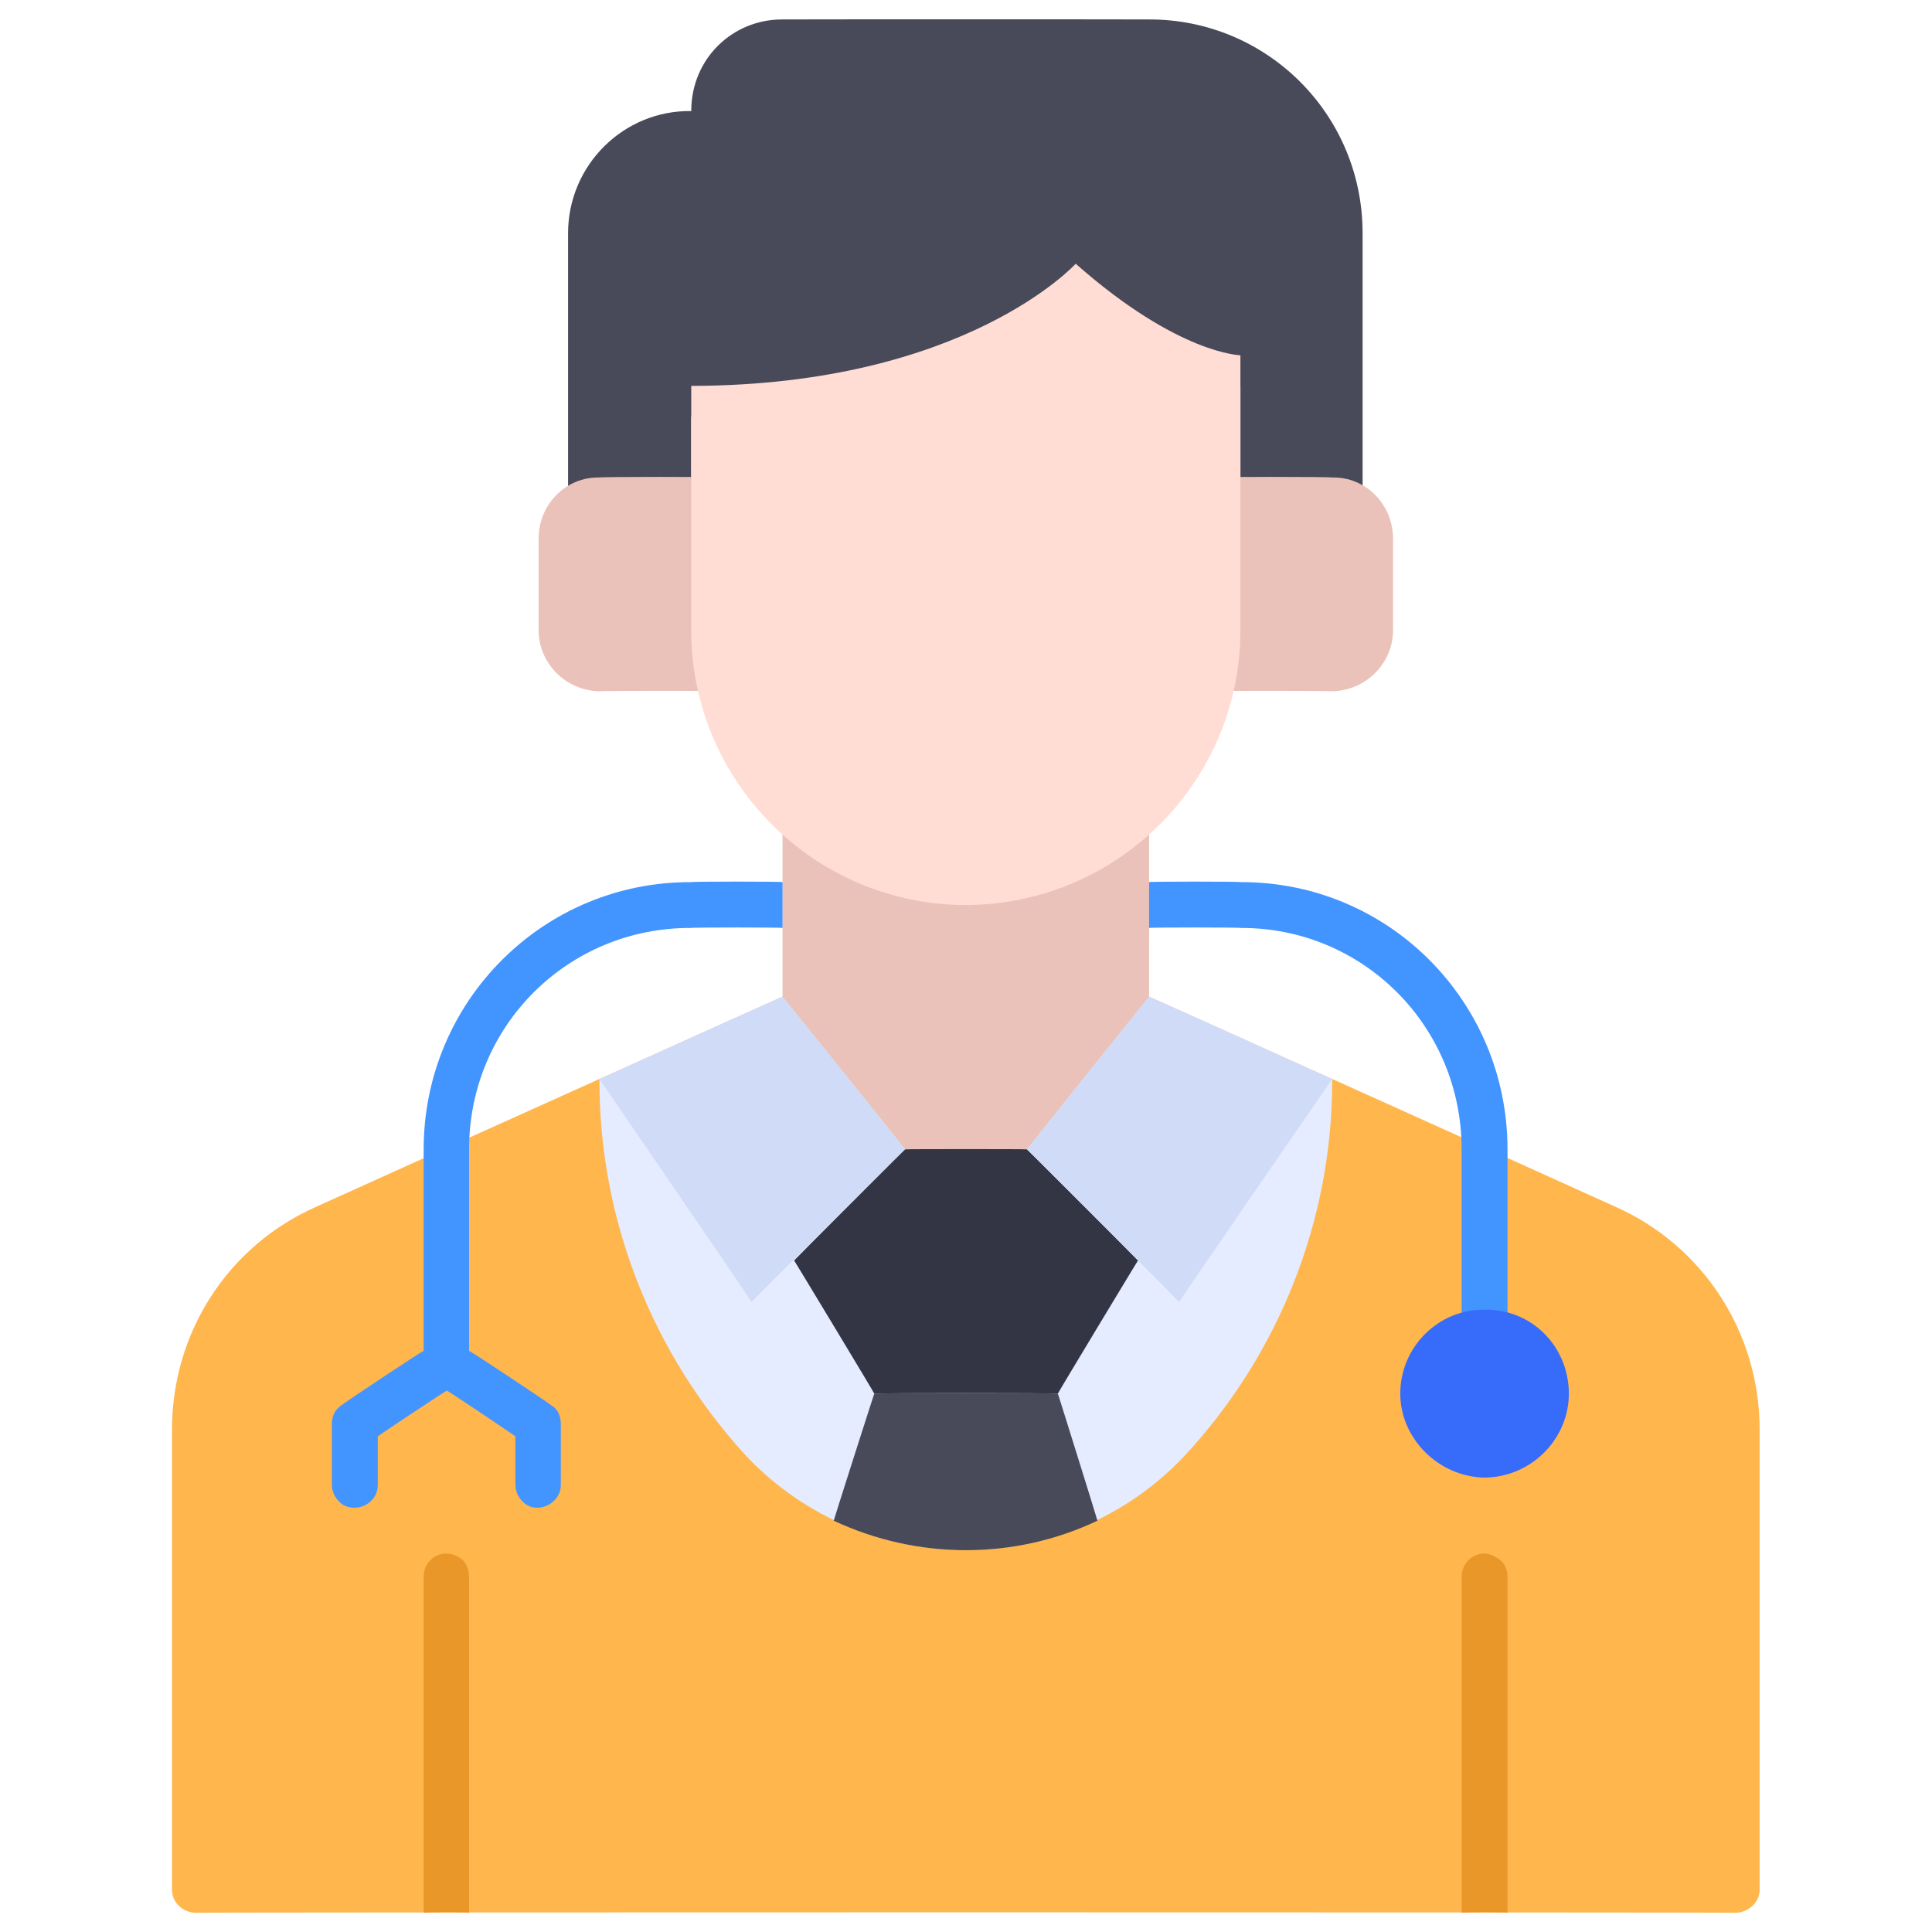
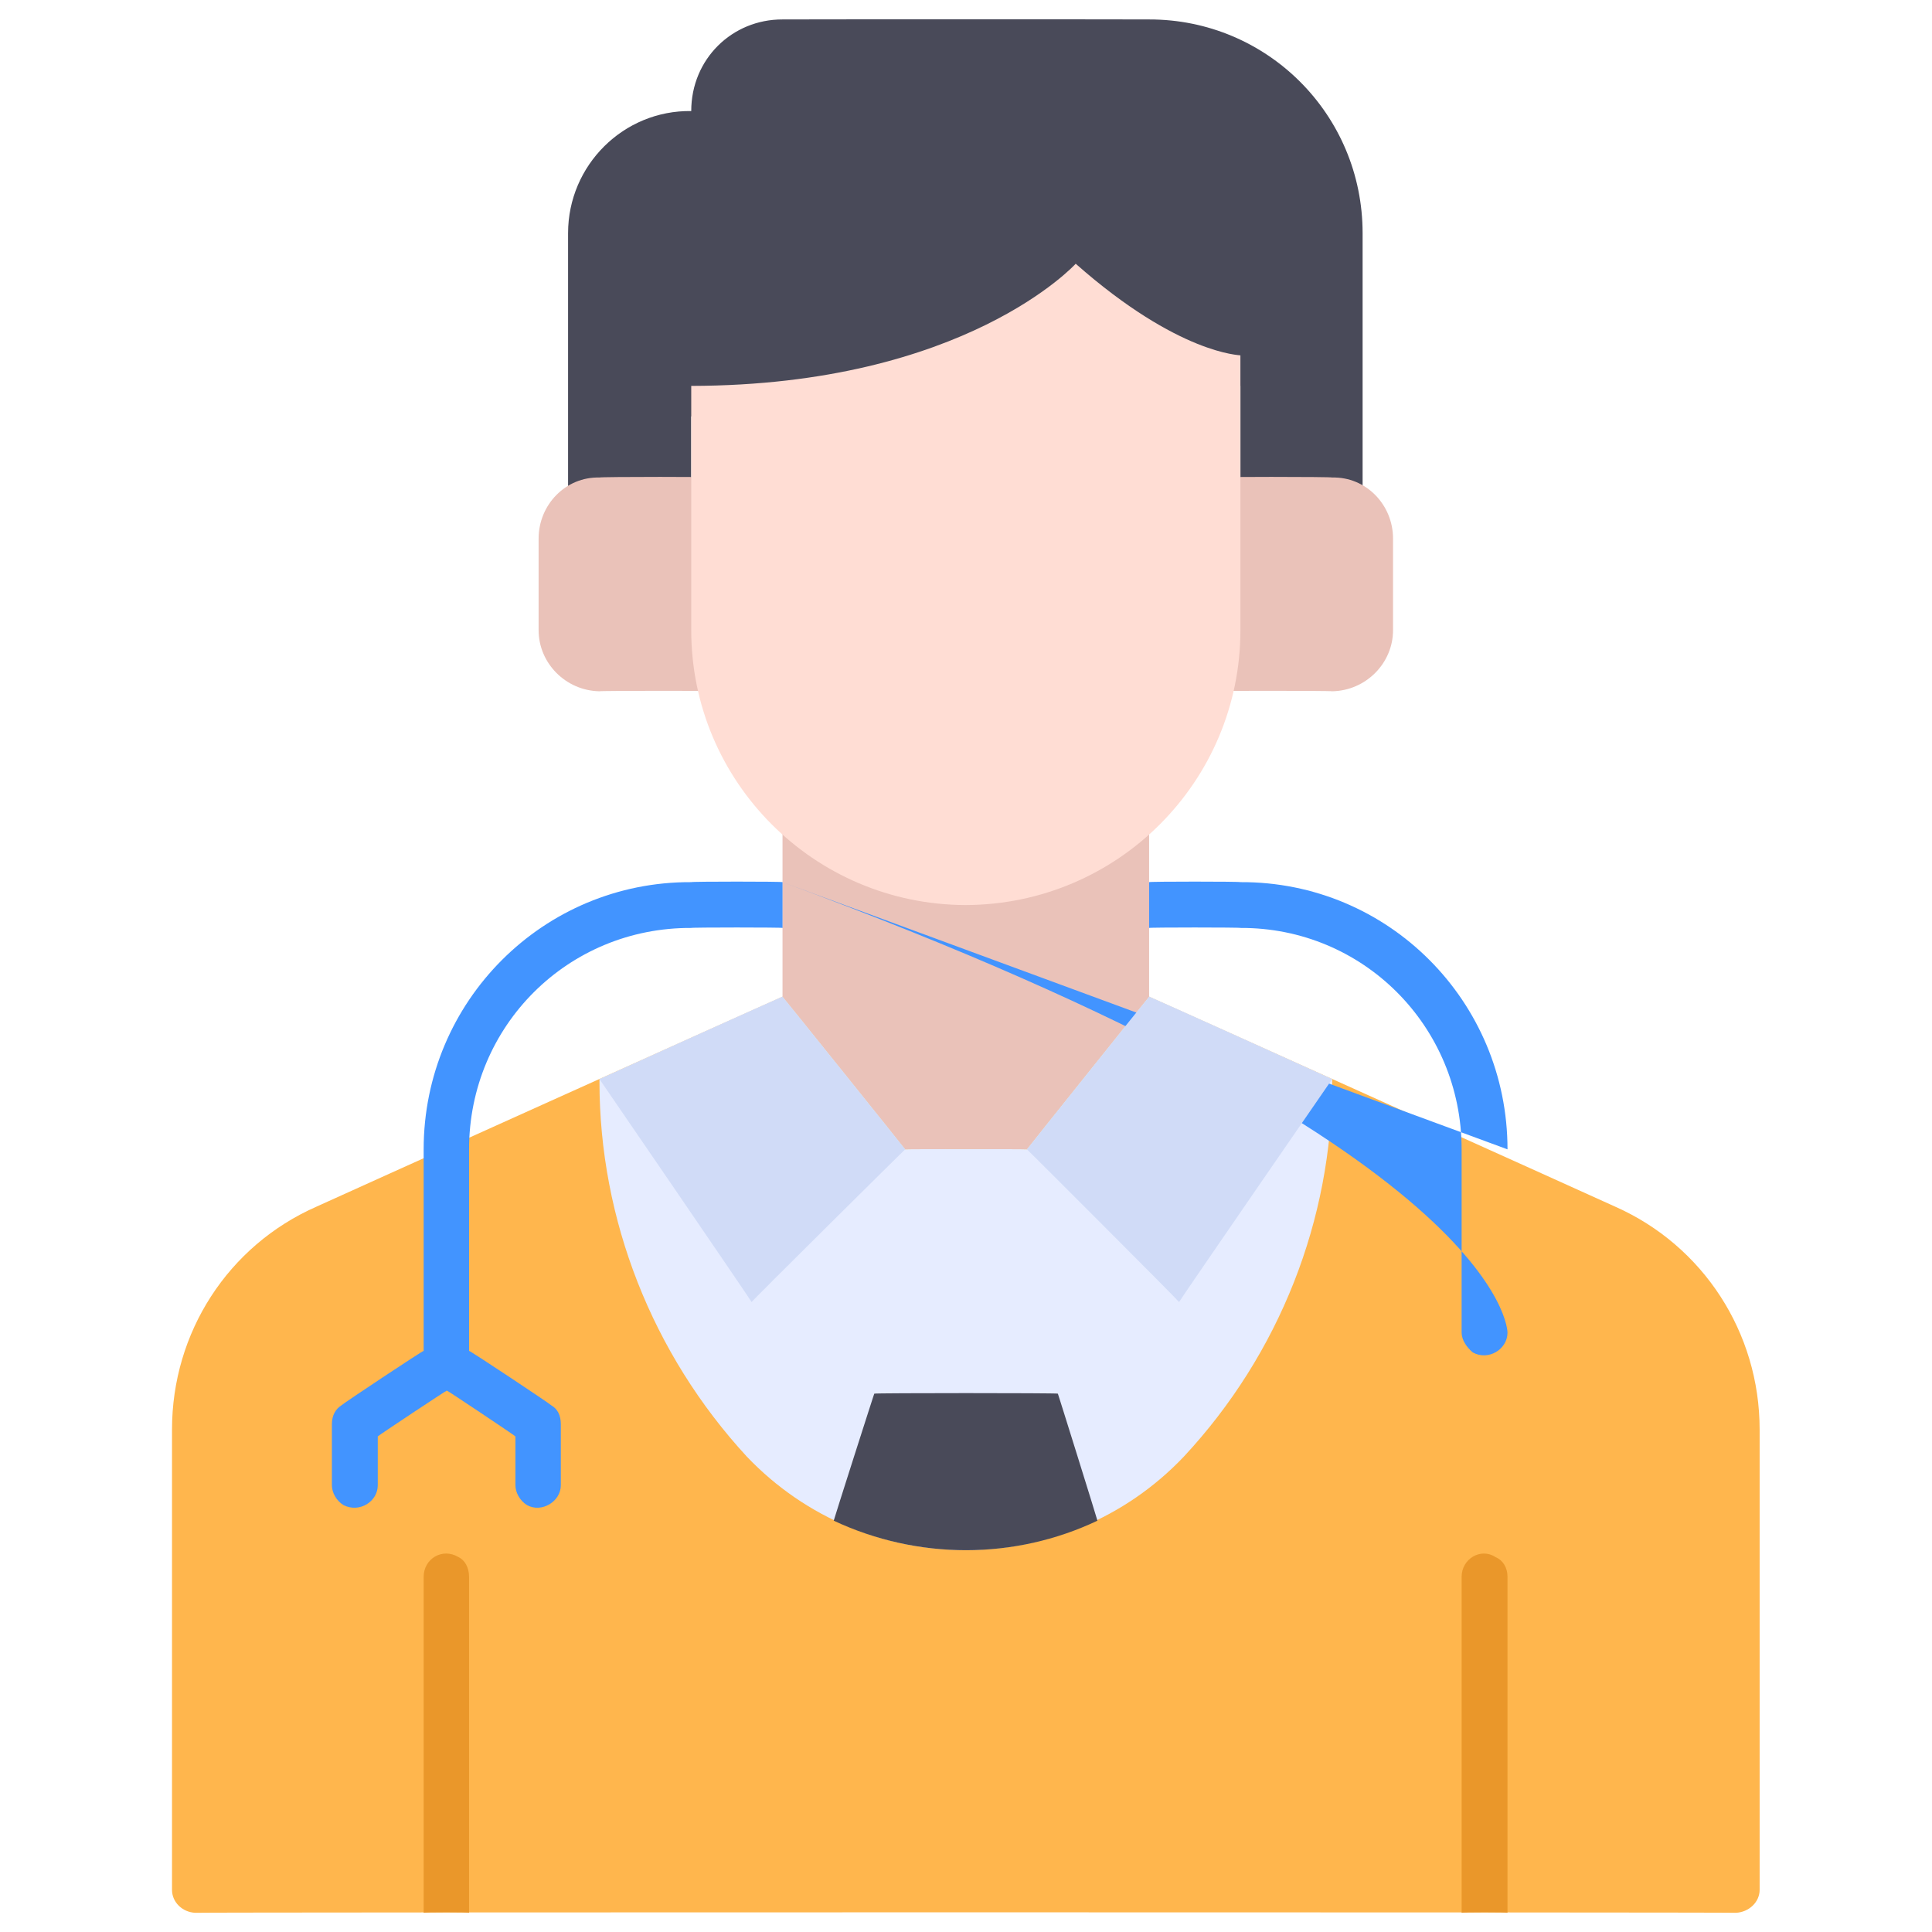
<svg xmlns="http://www.w3.org/2000/svg" version="1.1" width="100%" height="100%" id="svgWorkerArea" viewBox="0 0 400 400" style="background: white;">
  <defs id="defsdoc">
    <pattern id="patternBool" x="0" y="0" width="10" height="10" patternUnits="userSpaceOnUse" patternTransform="rotate(35)">
      <circle cx="5" cy="5" r="4" style="stroke: none;fill: #ff000070;" />
    </pattern>
  </defs>
  <g id="fileImp-550366091" class="cosito">
    <path id="pathImp-717733688" class="grouped" style="fill:#eac2b9" d="M166.613 187.38C166.613 189.792 164.613 191.992 162.013 192.122 162.013 191.992 162.013 182.492 162.013 182.638 164.613 182.492 166.613 184.692 166.613 187.38 166.613 187.292 166.613 187.292 166.613 187.38M237.913 182.638C237.913 182.492 237.913 191.992 237.913 192.122 234.113 191.992 231.913 187.992 233.613 185.009 234.613 183.292 236.113 182.492 237.913 182.638 237.913 182.492 237.913 182.492 237.913 182.638" />
    <path id="pathImp-320124790" class="grouped" style="fill:#494a59" d="M282.113 48.283C282.113 48.092 282.113 106.792 282.113 106.893 280.113 105.492 277.913 104.992 275.813 105.186 275.813 104.992 256.813 104.992 256.813 105.186 256.813 104.992 256.813 79.792 256.813 79.896 256.813 79.792 244.113 79.792 222.713 60.928 222.713 60.692 199.913 86.192 143.113 86.219 143.113 86.192 143.113 104.992 143.113 105.186 143.113 104.992 124.113 104.992 124.113 105.186 121.913 104.992 119.613 105.492 117.613 106.893 117.613 106.792 117.613 48.092 117.613 48.283 117.613 34.192 129.113 22.792 143.113 22.993 143.113 12.192 151.613 3.992 162.013 4.025 162.013 3.992 237.913 3.992 237.913 4.025 262.313 3.992 282.113 23.692 282.113 48.283 282.113 48.092 282.113 48.092 282.113 48.283" />
    <path id="pathImp-85616582" class="grouped" style="fill:#eac2b9" d="M288.413 111.509C288.413 111.292 288.413 130.292 288.413 130.477 288.413 137.292 282.813 142.992 275.813 143.122 275.813 142.992 249.113 142.992 249.113 143.122 250.113 138.792 250.613 134.492 250.613 130.477 250.613 130.292 250.613 98.692 250.613 98.864 250.613 98.692 275.813 98.692 275.813 98.864 282.813 98.692 288.413 104.492 288.413 111.509 288.413 111.292 288.413 111.292 288.413 111.509M150.713 143.122C150.713 142.992 124.113 142.992 124.113 143.122 117.113 142.992 111.513 137.292 111.513 130.477 111.513 130.292 111.513 111.292 111.513 111.509 111.513 104.492 117.113 98.692 124.113 98.864 124.113 98.692 149.213 98.692 149.213 98.864 149.213 98.692 149.213 130.292 149.213 130.477 149.213 134.492 149.913 138.792 150.713 143.122 150.713 142.992 150.713 142.992 150.713 143.122M237.913 166.515C237.913 166.292 237.913 212.392 237.913 212.67 237.913 212.392 212.613 243.992 212.613 244.283 212.613 243.992 187.413 243.992 187.413 244.283 187.413 243.992 162.013 212.392 162.013 212.67 162.013 212.392 162.013 166.292 162.013 166.515 183.613 185.692 216.413 185.692 237.913 166.515 237.913 166.292 237.913 166.292 237.913 166.515" />
    <path id="pathImp-543327427" class="grouped" style="fill:#ffb64d" d="M334.413 249.828C334.413 249.792 237.913 206.292 237.913 206.347 237.913 206.292 212.613 237.892 212.613 237.96 212.613 237.892 187.413 237.892 187.413 237.96 187.413 237.892 162.013 206.292 162.013 206.347 162.013 206.292 65.513 249.792 65.513 249.828 47.213 257.892 35.613 275.892 35.613 295.958 35.613 295.892 35.613 390.992 35.613 391.283 35.613 393.792 37.713 395.892 40.413 396.025 40.413 395.892 359.413 395.892 359.413 396.025 362.113 395.892 364.313 393.792 364.313 391.283 364.313 390.992 364.313 295.892 364.313 295.958 364.313 275.892 352.613 257.892 334.413 249.828 334.413 249.792 334.413 249.792 334.413 249.828" />
    <path id="pathImp-412989969" class="grouped" style="fill:#e6ecff" d="M275.813 223.418C275.813 223.392 275.813 223.792 275.813 223.924 275.813 252.492 264.913 280.292 245.113 301.566 220.613 327.392 179.213 327.392 154.613 301.566 135.013 280.292 124.113 252.492 124.113 223.924 124.113 223.792 124.113 223.392 124.113 223.418 124.113 223.392 162.013 206.292 162.013 206.347 162.013 206.292 187.413 237.892 187.413 237.96 187.413 237.892 212.613 237.892 212.613 237.96 212.613 237.892 237.913 206.292 237.913 206.347 237.913 206.292 275.813 223.392 275.813 223.418" />
-     <path id="pathImp-647405061" class="grouped" style="fill:#4294ff" d="M162.013 182.638C162.013 182.492 162.013 191.992 162.013 192.122 162.013 191.992 143.113 191.992 143.113 192.122 117.613 191.992 97.113 212.392 97.113 237.96 97.113 237.892 97.113 279.492 97.113 279.69 97.113 279.492 114.113 290.792 114.113 290.944 115.413 291.692 116.113 292.992 116.113 294.864 116.113 294.692 116.113 307.392 116.113 307.509 116.113 310.892 112.113 313.292 109.113 311.615 107.613 310.692 106.713 308.992 106.713 307.509 106.713 307.392 106.713 297.292 106.713 297.393 106.713 297.292 92.513 287.792 92.513 287.909 92.513 287.792 78.213 297.292 78.213 297.393 78.213 297.292 78.213 307.392 78.213 307.509 78.213 310.892 74.413 313.292 71.113 311.615 69.613 310.692 68.713 308.992 68.713 307.509 68.713 307.392 68.713 294.692 68.713 294.864 68.713 292.992 69.513 291.692 70.713 290.944 70.713 290.792 87.713 279.492 87.713 279.69 87.713 279.492 87.713 237.892 87.713 237.96 87.713 207.292 112.513 182.492 143.113 182.638 143.113 182.492 162.013 182.492 162.013 182.638M312.113 237.96C312.113 237.892 312.113 275.792 312.113 275.896 312.113 279.392 308.113 281.792 304.913 280.003 303.613 278.892 302.613 277.392 302.613 275.896 302.613 275.792 302.613 237.892 302.613 237.96 302.613 212.392 282.113 191.992 256.813 192.122 256.813 191.992 237.913 191.992 237.913 192.122 237.913 191.992 237.913 182.492 237.913 182.638 237.913 182.492 256.813 182.492 256.813 182.638 287.413 182.492 312.113 207.292 312.113 237.96 312.113 237.892 312.113 237.892 312.113 237.96" />
+     <path id="pathImp-647405061" class="grouped" style="fill:#4294ff" d="M162.013 182.638C162.013 182.492 162.013 191.992 162.013 192.122 162.013 191.992 143.113 191.992 143.113 192.122 117.613 191.992 97.113 212.392 97.113 237.96 97.113 237.892 97.113 279.492 97.113 279.69 97.113 279.492 114.113 290.792 114.113 290.944 115.413 291.692 116.113 292.992 116.113 294.864 116.113 294.692 116.113 307.392 116.113 307.509 116.113 310.892 112.113 313.292 109.113 311.615 107.613 310.692 106.713 308.992 106.713 307.509 106.713 307.392 106.713 297.292 106.713 297.393 106.713 297.292 92.513 287.792 92.513 287.909 92.513 287.792 78.213 297.292 78.213 297.393 78.213 297.292 78.213 307.392 78.213 307.509 78.213 310.892 74.413 313.292 71.113 311.615 69.613 310.692 68.713 308.992 68.713 307.509 68.713 307.392 68.713 294.692 68.713 294.864 68.713 292.992 69.513 291.692 70.713 290.944 70.713 290.792 87.713 279.492 87.713 279.69 87.713 279.492 87.713 237.892 87.713 237.96 87.713 207.292 112.513 182.492 143.113 182.638 143.113 182.492 162.013 182.492 162.013 182.638C312.113 237.892 312.113 275.792 312.113 275.896 312.113 279.392 308.113 281.792 304.913 280.003 303.613 278.892 302.613 277.392 302.613 275.896 302.613 275.792 302.613 237.892 302.613 237.96 302.613 212.392 282.113 191.992 256.813 192.122 256.813 191.992 237.913 191.992 237.913 192.122 237.913 191.992 237.913 182.492 237.913 182.638 237.913 182.492 256.813 182.492 256.813 182.638 287.413 182.492 312.113 207.292 312.113 237.96 312.113 237.892 312.113 237.892 312.113 237.96" />
    <path id="pathImp-864421971" class="grouped" style="fill:#d0dbf7" d="M187.413 237.96C187.413 237.892 155.613 269.392 155.613 269.573 155.613 269.392 124.113 223.392 124.113 223.418 124.113 223.392 162.013 206.292 162.013 206.347 162.013 206.292 187.413 237.892 187.413 237.96 187.413 237.892 187.413 237.892 187.413 237.96" />
-     <path id="pathImp-313436288" class="grouped" style="fill:#343544" d="M235.613 260.975C235.613 260.892 219.013 288.392 219.013 288.541 219.013 288.392 181.013 288.392 181.013 288.541 181.013 288.392 164.413 260.892 164.413 260.975 164.413 260.892 187.413 237.892 187.413 237.96 187.413 237.892 212.613 237.892 212.613 237.96 212.613 237.892 235.613 260.892 235.613 260.975 235.613 260.892 235.613 260.892 235.613 260.975" />
    <path id="pathImp-340007287" class="grouped" style="fill:#d0dbf7" d="M275.813 223.418C275.813 223.392 244.113 269.392 244.113 269.573 244.113 269.392 212.613 237.892 212.613 237.96 212.613 237.892 237.913 206.292 237.913 206.347 237.913 206.292 275.813 223.392 275.813 223.418 275.813 223.392 275.813 223.392 275.813 223.418" />
    <path id="pathImp-805633519" class="grouped" style="fill:#494a59" d="M227.213 314.843C210.013 322.992 190.013 322.992 172.613 314.843 172.613 314.692 181.013 288.392 181.013 288.541 181.013 288.392 219.013 288.392 219.013 288.541 219.013 288.392 227.213 314.692 227.213 314.843" />
    <path id="pathImp-701921482" class="grouped" style="fill:#ea972a" d="M312.113 326.477C312.113 326.292 312.113 395.892 312.113 396.025 312.113 395.892 302.613 395.892 302.613 396.025 302.613 395.892 302.613 326.292 302.613 326.477 302.613 322.692 306.613 320.392 309.613 322.37 311.113 322.992 312.113 324.492 312.113 326.477 312.113 326.292 312.113 326.292 312.113 326.477M97.113 326.477C97.113 326.292 97.113 395.892 97.113 396.025 97.113 395.892 87.713 395.892 87.713 396.025 87.713 395.892 87.713 326.292 87.713 326.477 87.713 322.692 91.613 320.392 94.913 322.37 96.213 322.992 97.113 324.492 97.113 326.477 97.113 326.292 97.113 326.292 97.113 326.477" />
    <path id="pathImp-811912381" class="grouped" style="fill:#ffddd4" d="M143.113 79.896C143.113 79.792 143.113 130.292 143.113 130.477 143.113 161.792 168.513 187.292 199.913 187.38 231.413 187.292 256.813 161.792 256.813 130.477 256.813 130.292 256.813 73.492 256.813 73.573 256.813 73.492 244.113 73.492 222.713 54.606 222.713 54.592 199.913 79.792 143.113 79.896 143.113 79.792 143.113 79.792 143.113 79.896" />
-     <path id="circleImp-704654309" class="grouped" style="fill:#376cfb" d="M289.913 288.541C289.913 278.792 297.913 270.992 307.413 271.154 317.113 270.992 324.813 278.792 324.813 288.541 324.813 297.892 317.113 305.792 307.413 305.928 297.913 305.792 289.913 297.892 289.913 288.541 289.913 288.392 289.913 288.392 289.913 288.541" />
  </g>
</svg>